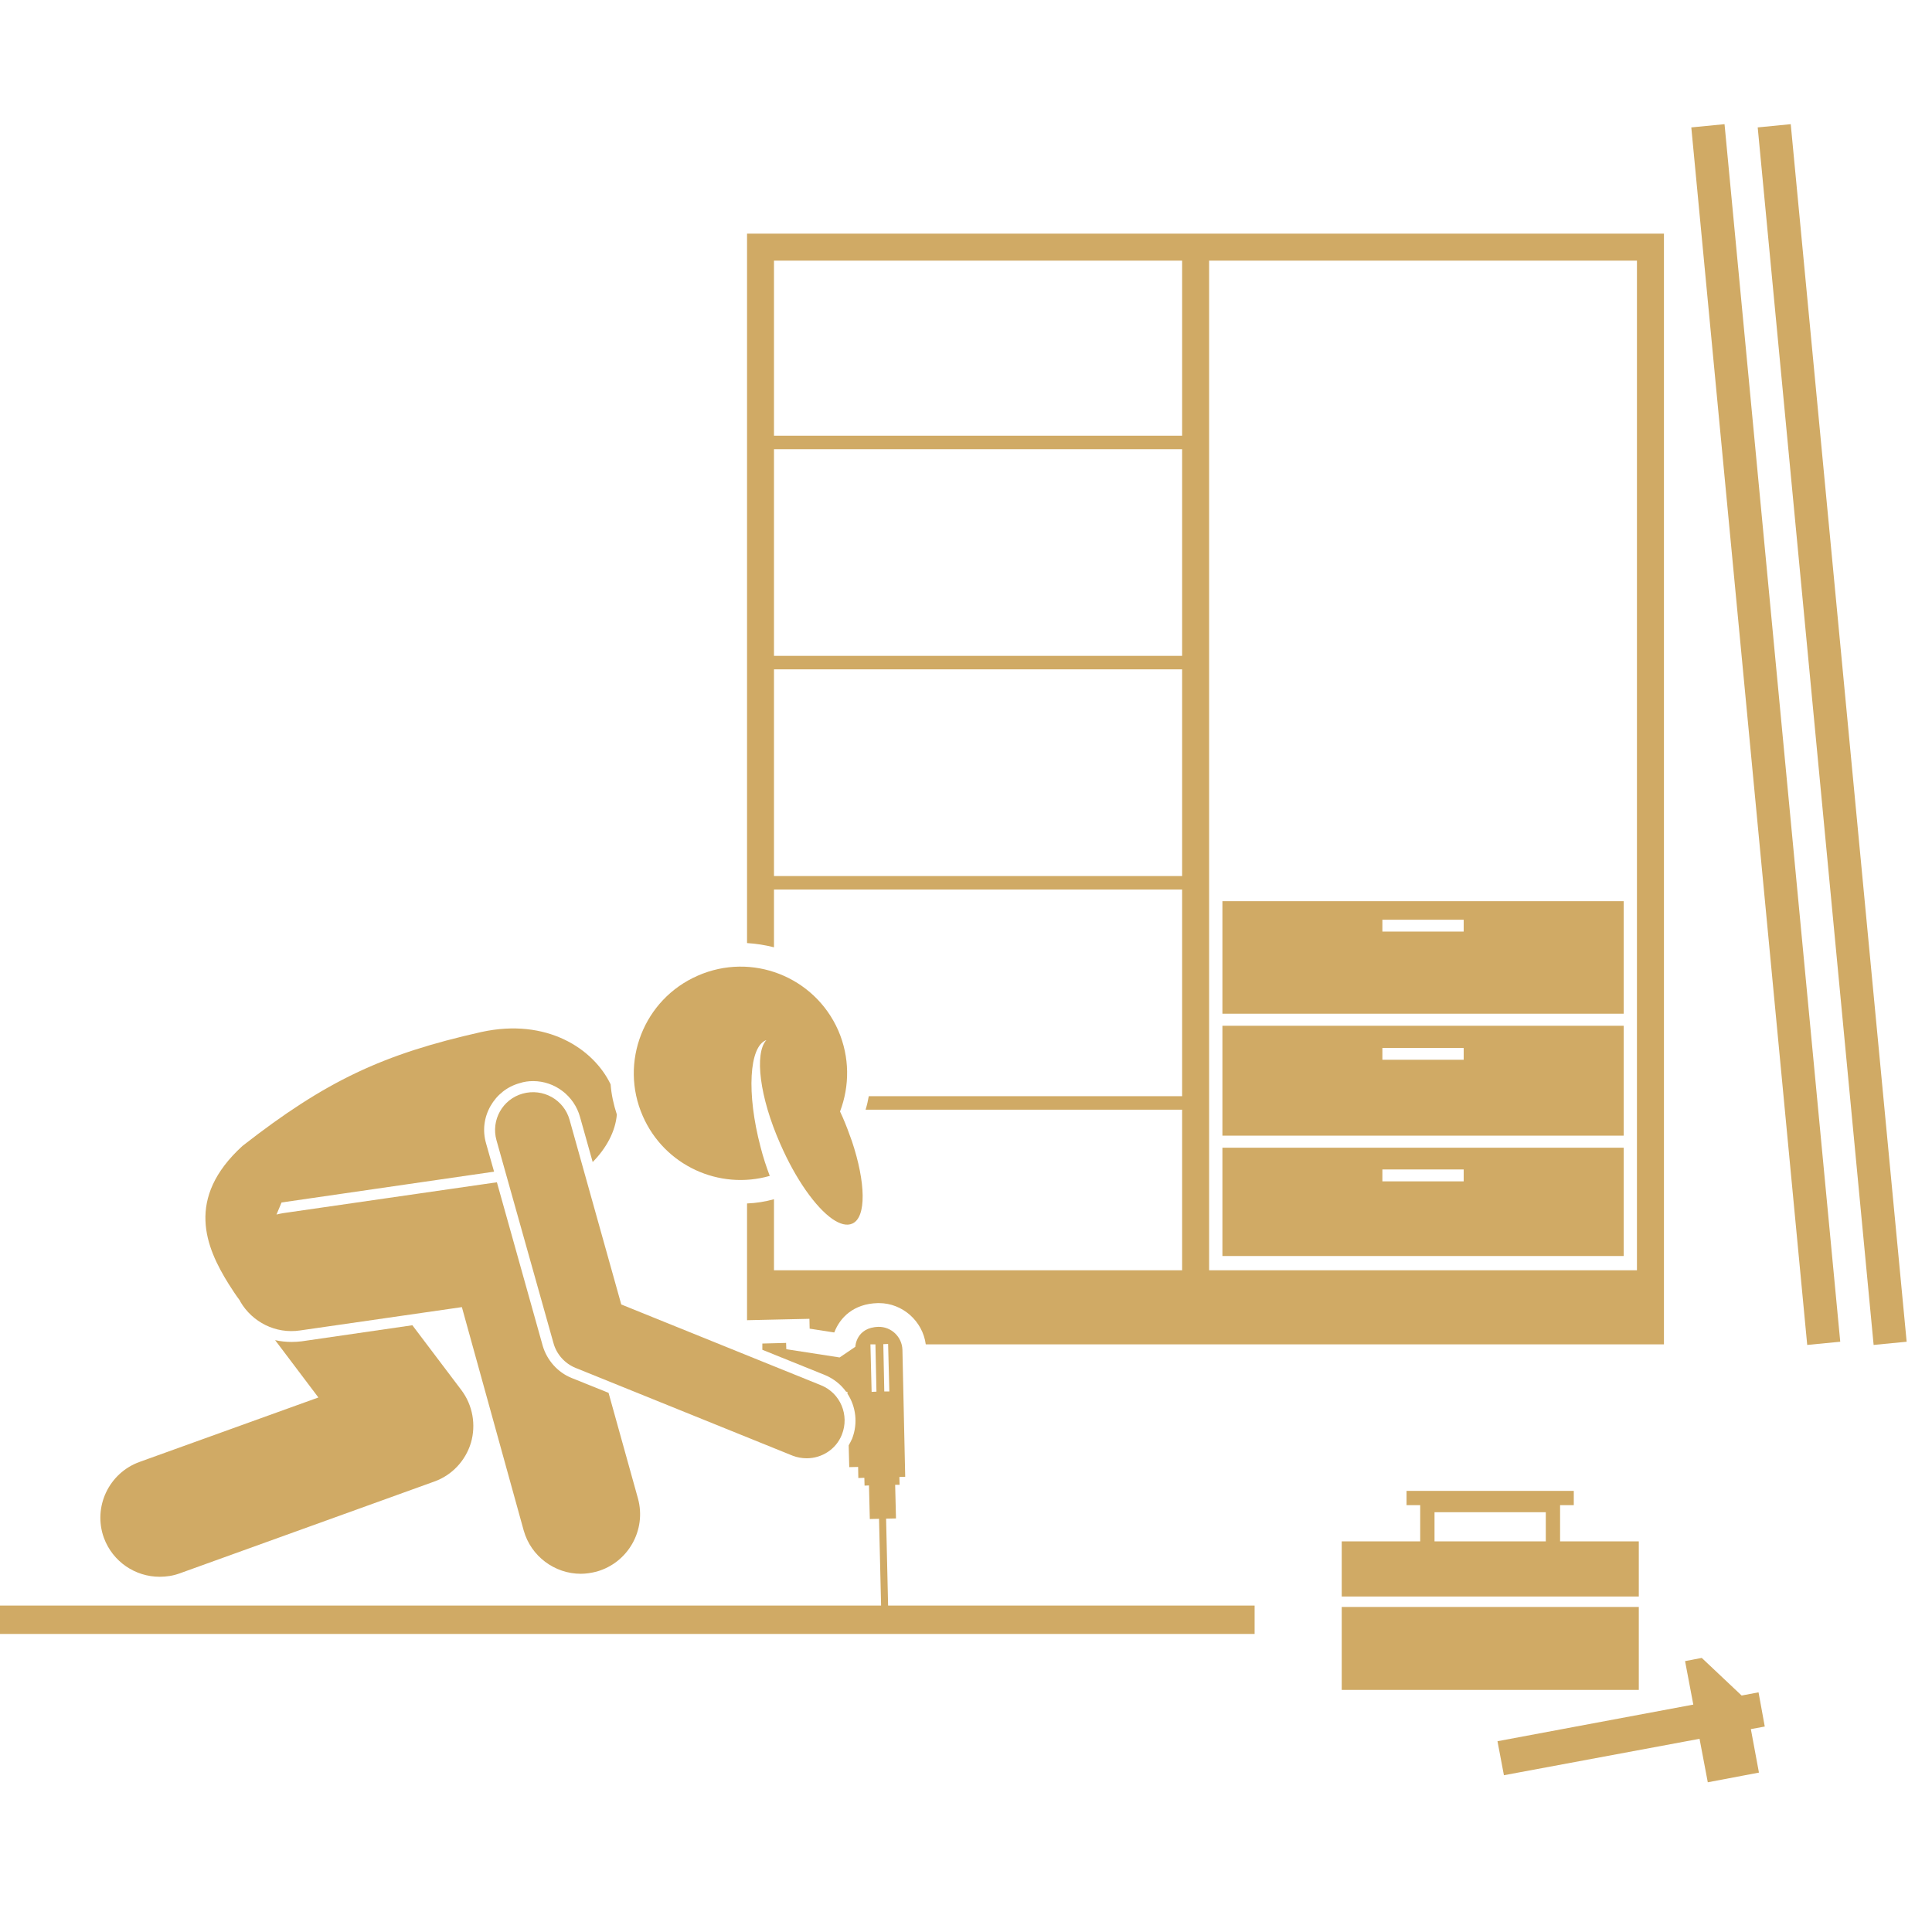
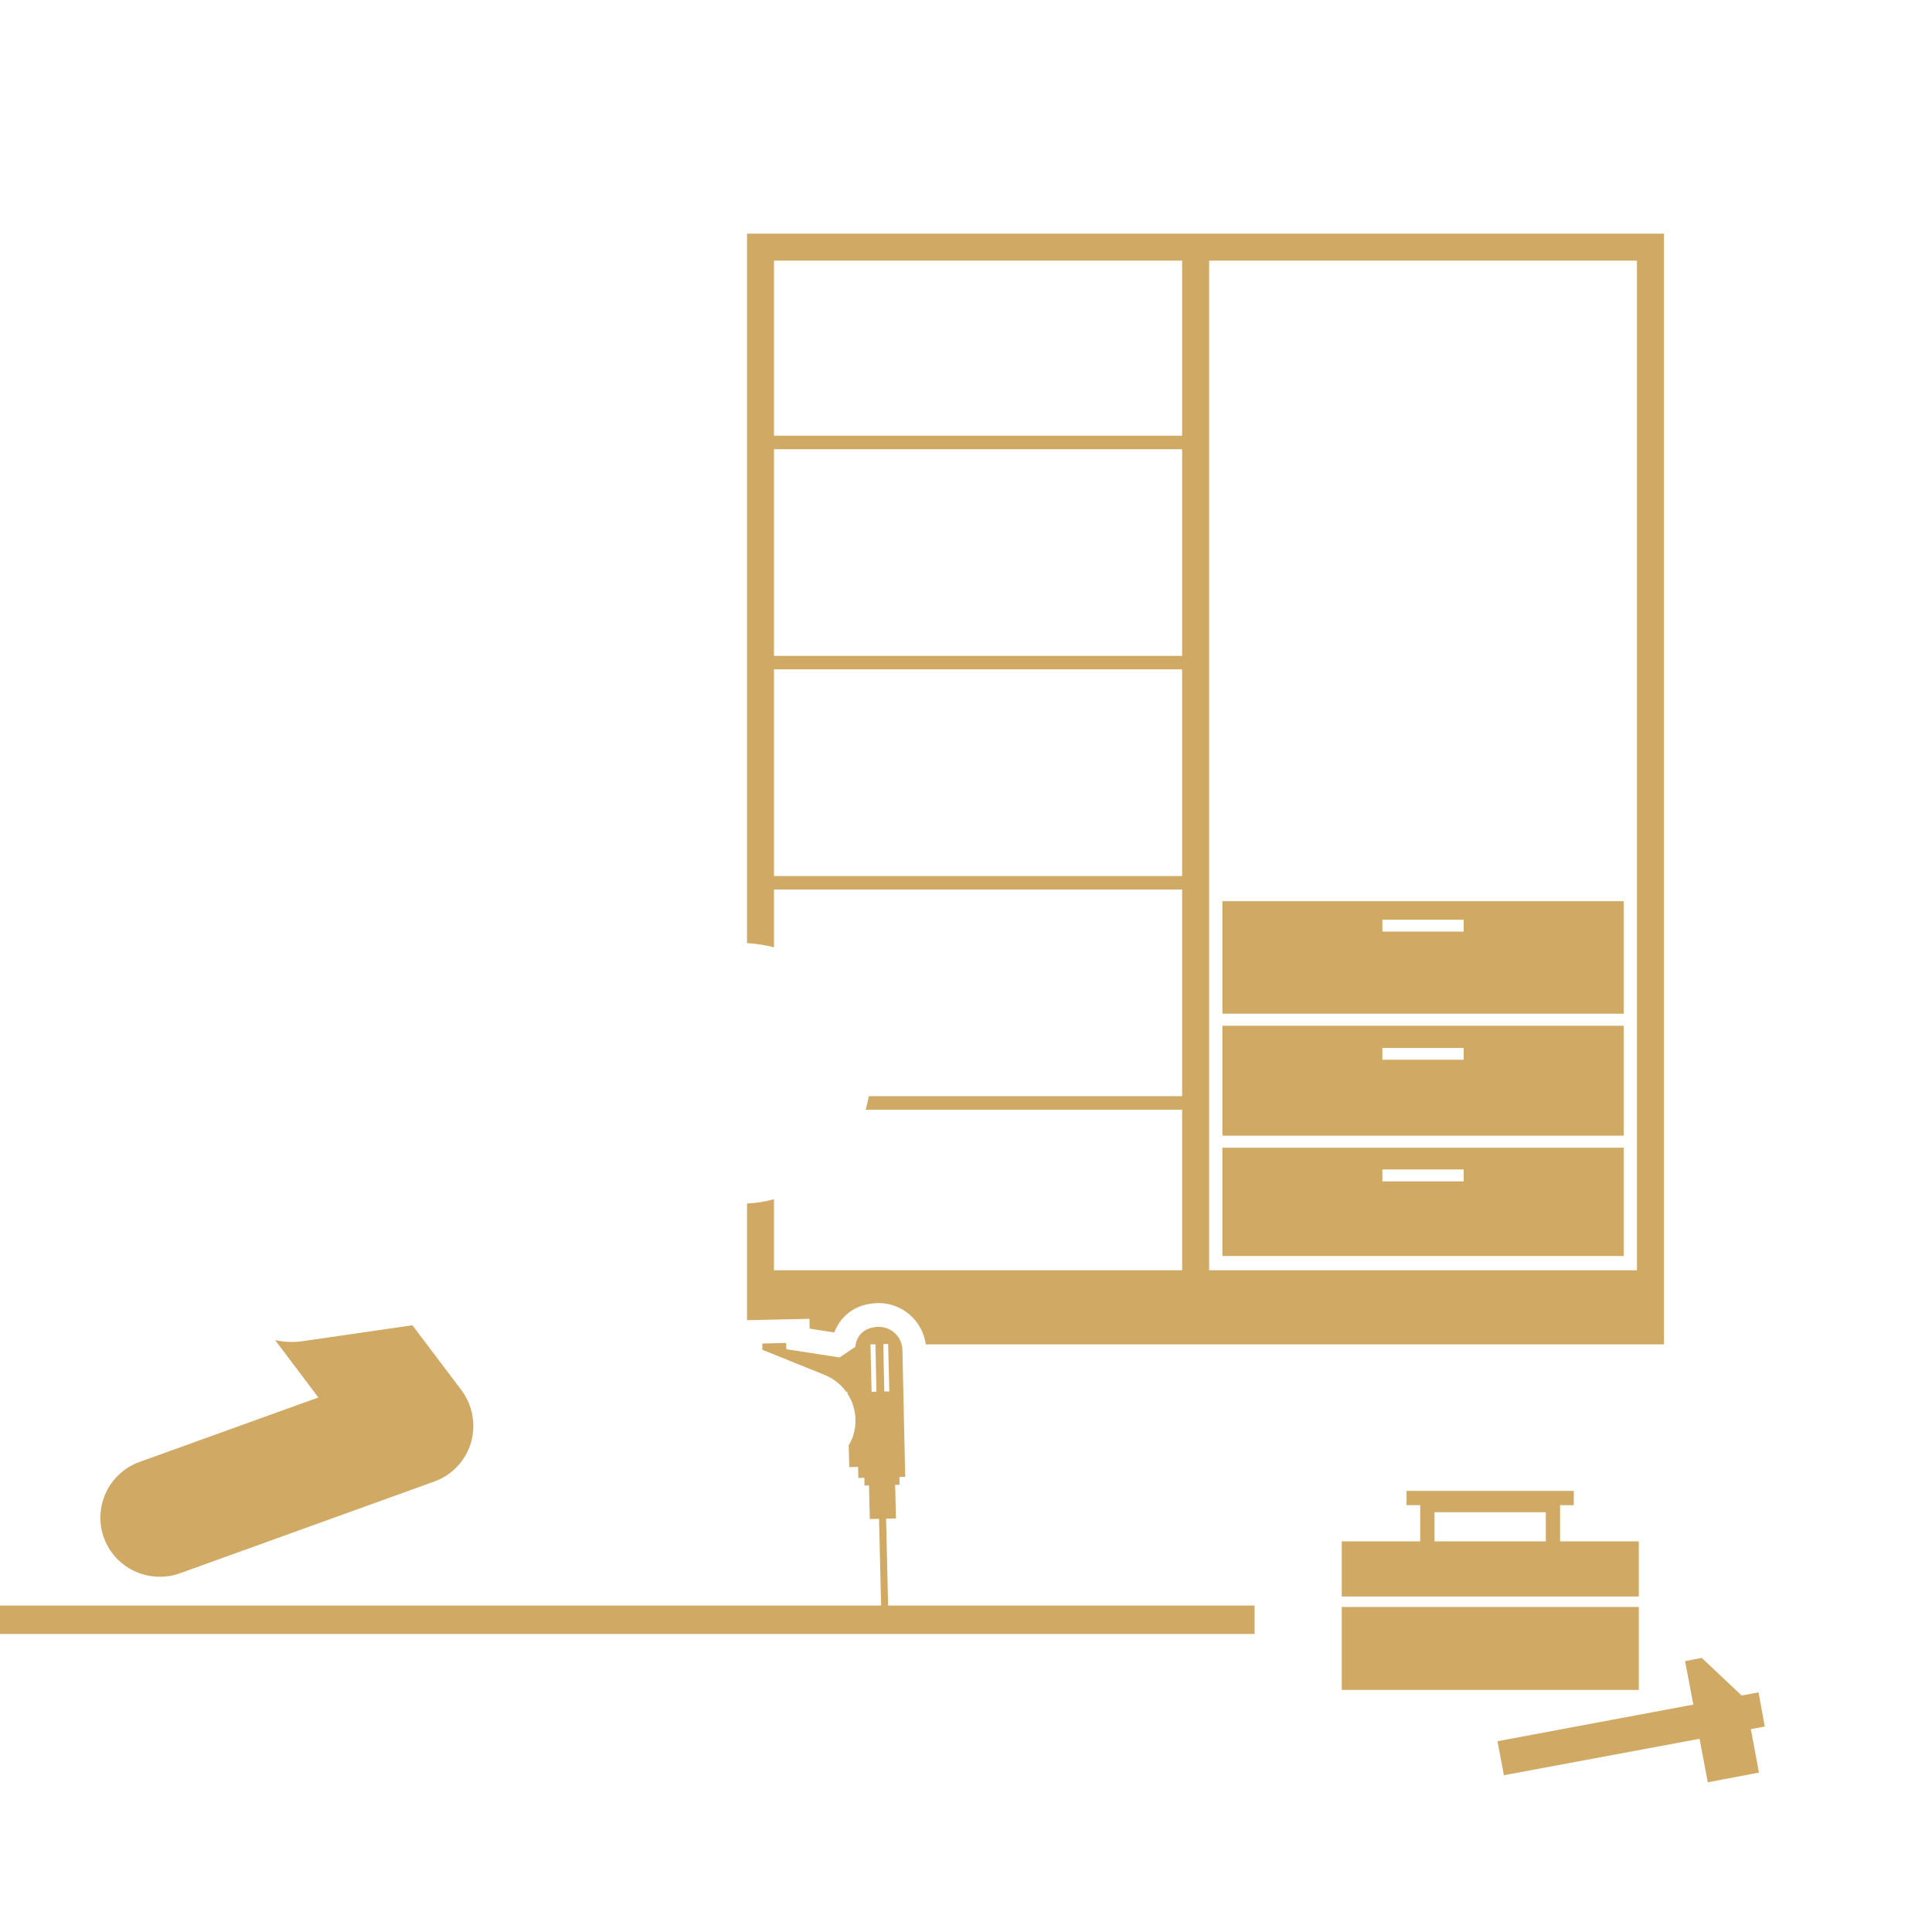
<svg xmlns="http://www.w3.org/2000/svg" width="50" zoomAndPan="magnify" viewBox="0 0 37.5 37.5" height="50" preserveAspectRatio="xMidYMid meet" version="1.0">
  <defs>
    <clipPath id="37b32d9dea">
      <path d="M 29 32 L 35 32 L 35 34.973 L 29 34.973 Z M 29 32 " clip-rule="nonzero" />
    </clipPath>
    <clipPath id="06cccf9bac">
      <path d="M 32 2.406 L 36 2.406 L 36 27 L 32 27 Z M 32 2.406 " clip-rule="nonzero" />
    </clipPath>
    <clipPath id="6e08eab386">
-       <path d="M 34 2.406 L 37.008 2.406 L 37.008 27 L 34 27 Z M 34 2.406 " clip-rule="nonzero" />
-     </clipPath>
+       </clipPath>
  </defs>
  <path fill="#d0aa65" d="M 15.023 17.266 L 22.945 17.266 L 22.945 21.277 L 16.863 21.277 C 16.848 21.363 16.828 21.453 16.801 21.539 L 22.945 21.539 L 22.945 24.656 L 15.023 24.656 L 15.023 23.277 C 14.852 23.324 14.68 23.352 14.5 23.359 L 14.5 25.625 L 15.711 25.598 L 15.715 25.789 L 16.191 25.863 L 16.195 25.859 C 16.301 25.582 16.559 25.305 17.039 25.293 L 17.059 25.293 C 17.52 25.293 17.91 25.645 17.969 26.094 L 32.297 26.094 L 32.297 4.535 L 14.5 4.535 L 14.5 18.305 C 14.68 18.316 14.855 18.344 15.023 18.387 Z M 15.023 8.719 L 22.945 8.719 L 22.945 12.73 L 15.023 12.73 Z M 15.023 17.004 L 15.023 12.992 L 22.945 12.992 L 22.945 17.004 Z M 31.773 5.059 L 31.773 24.656 L 23.469 24.656 L 23.469 5.059 Z M 22.945 5.059 L 22.945 8.457 L 15.023 8.457 L 15.023 5.059 Z M 22.945 5.059 " fill-opacity="1" fill-rule="nonzero" />
  <path fill="#d0aa65" d="M 31.516 22.043 L 31.516 19.91 L 23.727 19.91 L 23.727 22.043 Z M 28.41 20.34 L 28.41 20.57 L 26.832 20.57 L 26.832 20.34 Z M 28.41 20.34 " fill-opacity="1" fill-rule="nonzero" />
  <path fill="#d0aa65" d="M 31.516 17.492 L 23.727 17.492 L 23.727 19.676 L 31.516 19.676 Z M 26.832 18.082 L 26.832 17.852 L 28.41 17.852 L 28.41 18.082 Z M 26.832 18.082 " fill-opacity="1" fill-rule="nonzero" />
  <path fill="#d0aa65" d="M 23.727 24.379 L 31.516 24.379 L 31.516 22.277 L 23.727 22.277 Z M 28.41 22.699 L 28.41 22.93 L 26.832 22.93 L 26.832 22.699 Z M 28.41 22.699 " fill-opacity="1" fill-rule="nonzero" />
  <path fill="#d0aa65" d="M 31.809 30.988 L 31.809 29.918 L 30.281 29.918 L 30.281 29.215 L 30.547 29.215 L 30.547 28.938 L 27.301 28.938 L 27.301 29.215 L 27.566 29.215 L 27.566 29.918 L 26.043 29.918 L 26.043 30.988 Z M 27.844 29.352 L 30.004 29.352 L 30.004 29.918 L 27.844 29.918 Z M 27.844 29.352 " fill-opacity="1" fill-rule="nonzero" />
  <path fill="#d0aa65" d="M 26.043 31.191 L 31.809 31.191 L 31.809 32.801 L 26.043 32.801 Z M 26.043 31.191 " fill-opacity="1" fill-rule="nonzero" />
  <g clip-path="url(#37b32d9dea)">
    <path fill="#d0aa65" d="M 34.133 32.848 L 33.805 32.91 L 33.031 32.18 L 32.707 32.242 L 32.867 33.086 L 29.066 33.797 L 29.191 34.457 L 32.988 33.75 L 33.148 34.594 L 34.141 34.406 L 33.984 33.562 L 34.254 33.512 Z M 34.133 32.848 " fill-opacity="1" fill-rule="nonzero" />
  </g>
  <g clip-path="url(#06cccf9bac)">
-     <path fill="#d0aa65" d="M 32.828 2.473 L 33.473 2.41 L 35.719 26.043 L 35.078 26.105 Z M 32.828 2.473 " fill-opacity="1" fill-rule="nonzero" />
-   </g>
+     </g>
  <g clip-path="url(#6e08eab386)">
    <path fill="#d0aa65" d="M 34.117 2.473 L 34.758 2.41 L 37.008 26.043 L 36.367 26.105 Z M 34.117 2.473 " fill-opacity="1" fill-rule="nonzero" />
  </g>
  <path fill="#d0aa65" d="M 5.66 26.047 C 5.551 26.047 5.441 26.035 5.34 26.012 L 6.18 27.125 L 2.711 28.375 C 2.113 28.59 1.801 29.25 2.016 29.848 C 2.188 30.316 2.629 30.605 3.098 30.605 C 3.23 30.605 3.359 30.586 3.488 30.539 L 8.426 28.758 C 8.77 28.637 9.035 28.355 9.141 28.004 C 9.242 27.656 9.176 27.277 8.957 26.984 L 8.004 25.723 L 5.855 26.035 C 5.789 26.043 5.723 26.047 5.66 26.047 Z M 5.66 26.047 " fill-opacity="1" fill-rule="nonzero" />
-   <path fill="#d0aa65" d="M 5.824 25.824 L 8.965 25.371 L 10.164 29.703 C 10.305 30.211 10.77 30.547 11.273 30.547 C 11.375 30.547 11.477 30.531 11.582 30.504 C 12.191 30.332 12.551 29.699 12.383 29.086 L 11.812 27.035 L 11.094 26.746 C 10.824 26.637 10.617 26.402 10.535 26.125 L 9.645 22.949 C 9.645 22.949 9.641 22.949 9.637 22.949 L 5.496 23.547 C 5.453 23.555 5.41 23.562 5.367 23.574 L 5.465 23.34 L 9.59 22.742 L 9.434 22.191 C 9.363 21.945 9.395 21.691 9.52 21.469 C 9.645 21.25 9.844 21.09 10.09 21.023 C 10.172 20.996 10.258 20.984 10.348 20.984 C 10.77 20.984 11.145 21.27 11.258 21.68 L 11.504 22.555 C 11.77 22.285 11.945 21.961 11.973 21.633 C 11.91 21.441 11.867 21.246 11.852 21.047 C 11.52 20.355 10.613 19.754 9.344 20.031 C 7.43 20.461 6.328 20.977 4.707 22.242 C 3.594 23.258 3.992 24.207 4.438 24.922 C 4.512 25.039 4.582 25.145 4.652 25.238 C 4.656 25.246 4.664 25.258 4.668 25.27 C 4.898 25.66 5.348 25.895 5.824 25.824 Z M 5.824 25.824 " fill-opacity="1" fill-rule="nonzero" />
-   <path fill="#d0aa65" d="M 16.543 23.75 C 16.82 23.629 16.805 22.953 16.535 22.148 C 16.48 21.992 16.422 21.836 16.352 21.676 C 16.336 21.641 16.32 21.609 16.305 21.574 C 16.492 21.082 16.496 20.52 16.27 20 C 15.809 18.953 14.59 18.477 13.543 18.938 C 12.496 19.395 12.016 20.617 12.477 21.664 C 12.898 22.625 13.961 23.105 14.941 22.824 C 14.875 22.648 14.812 22.461 14.762 22.262 C 14.488 21.223 14.539 20.309 14.875 20.188 C 14.641 20.445 14.742 21.293 15.145 22.203 C 15.445 22.891 15.832 23.434 16.156 23.66 C 16.305 23.762 16.438 23.797 16.543 23.75 Z M 16.543 23.75 " fill-opacity="1" fill-rule="nonzero" />
-   <path fill="#d0aa65" d="M 16.34 27.848 C 16.492 27.469 16.312 27.039 15.934 26.887 L 12.059 25.32 L 11.055 21.734 C 10.945 21.344 10.539 21.117 10.145 21.227 C 9.754 21.336 9.527 21.742 9.637 22.133 L 10.742 26.066 C 10.801 26.285 10.961 26.465 11.172 26.551 L 15.383 28.254 C 15.473 28.289 15.566 28.305 15.66 28.305 C 15.949 28.305 16.227 28.133 16.34 27.848 Z M 16.34 27.848 " fill-opacity="1" fill-rule="nonzero" />
  <path fill="#d0aa65" d="M 17.238 31.164 L 17.199 29.477 L 17.391 29.473 L 17.375 28.82 L 17.461 28.82 L 17.457 28.668 L 17.57 28.664 L 17.516 26.199 C 17.508 25.949 17.301 25.75 17.051 25.754 C 16.613 25.766 16.602 26.141 16.602 26.141 L 16.297 26.348 L 15.262 26.188 L 15.258 26.066 L 14.797 26.078 L 14.797 26.199 L 16.016 26.691 C 16.184 26.762 16.324 26.875 16.422 27.012 L 16.449 27.016 L 16.449 27.051 C 16.613 27.301 16.656 27.625 16.539 27.926 C 16.52 27.969 16.496 28.012 16.473 28.055 L 16.484 28.477 L 16.656 28.473 L 16.66 28.688 L 16.777 28.684 L 16.781 28.836 L 16.867 28.832 L 16.883 29.484 L 17.062 29.48 L 17.102 31.164 L 0 31.164 L 0 31.715 L 24.352 31.715 L 24.352 31.164 Z M 17.238 26.086 L 17.262 27.008 L 17.164 27.008 L 17.145 26.09 Z M 16.918 27.016 L 16.895 26.094 L 16.992 26.094 L 17.012 27.012 Z M 16.918 27.016 " fill-opacity="1" fill-rule="nonzero" />
</svg>